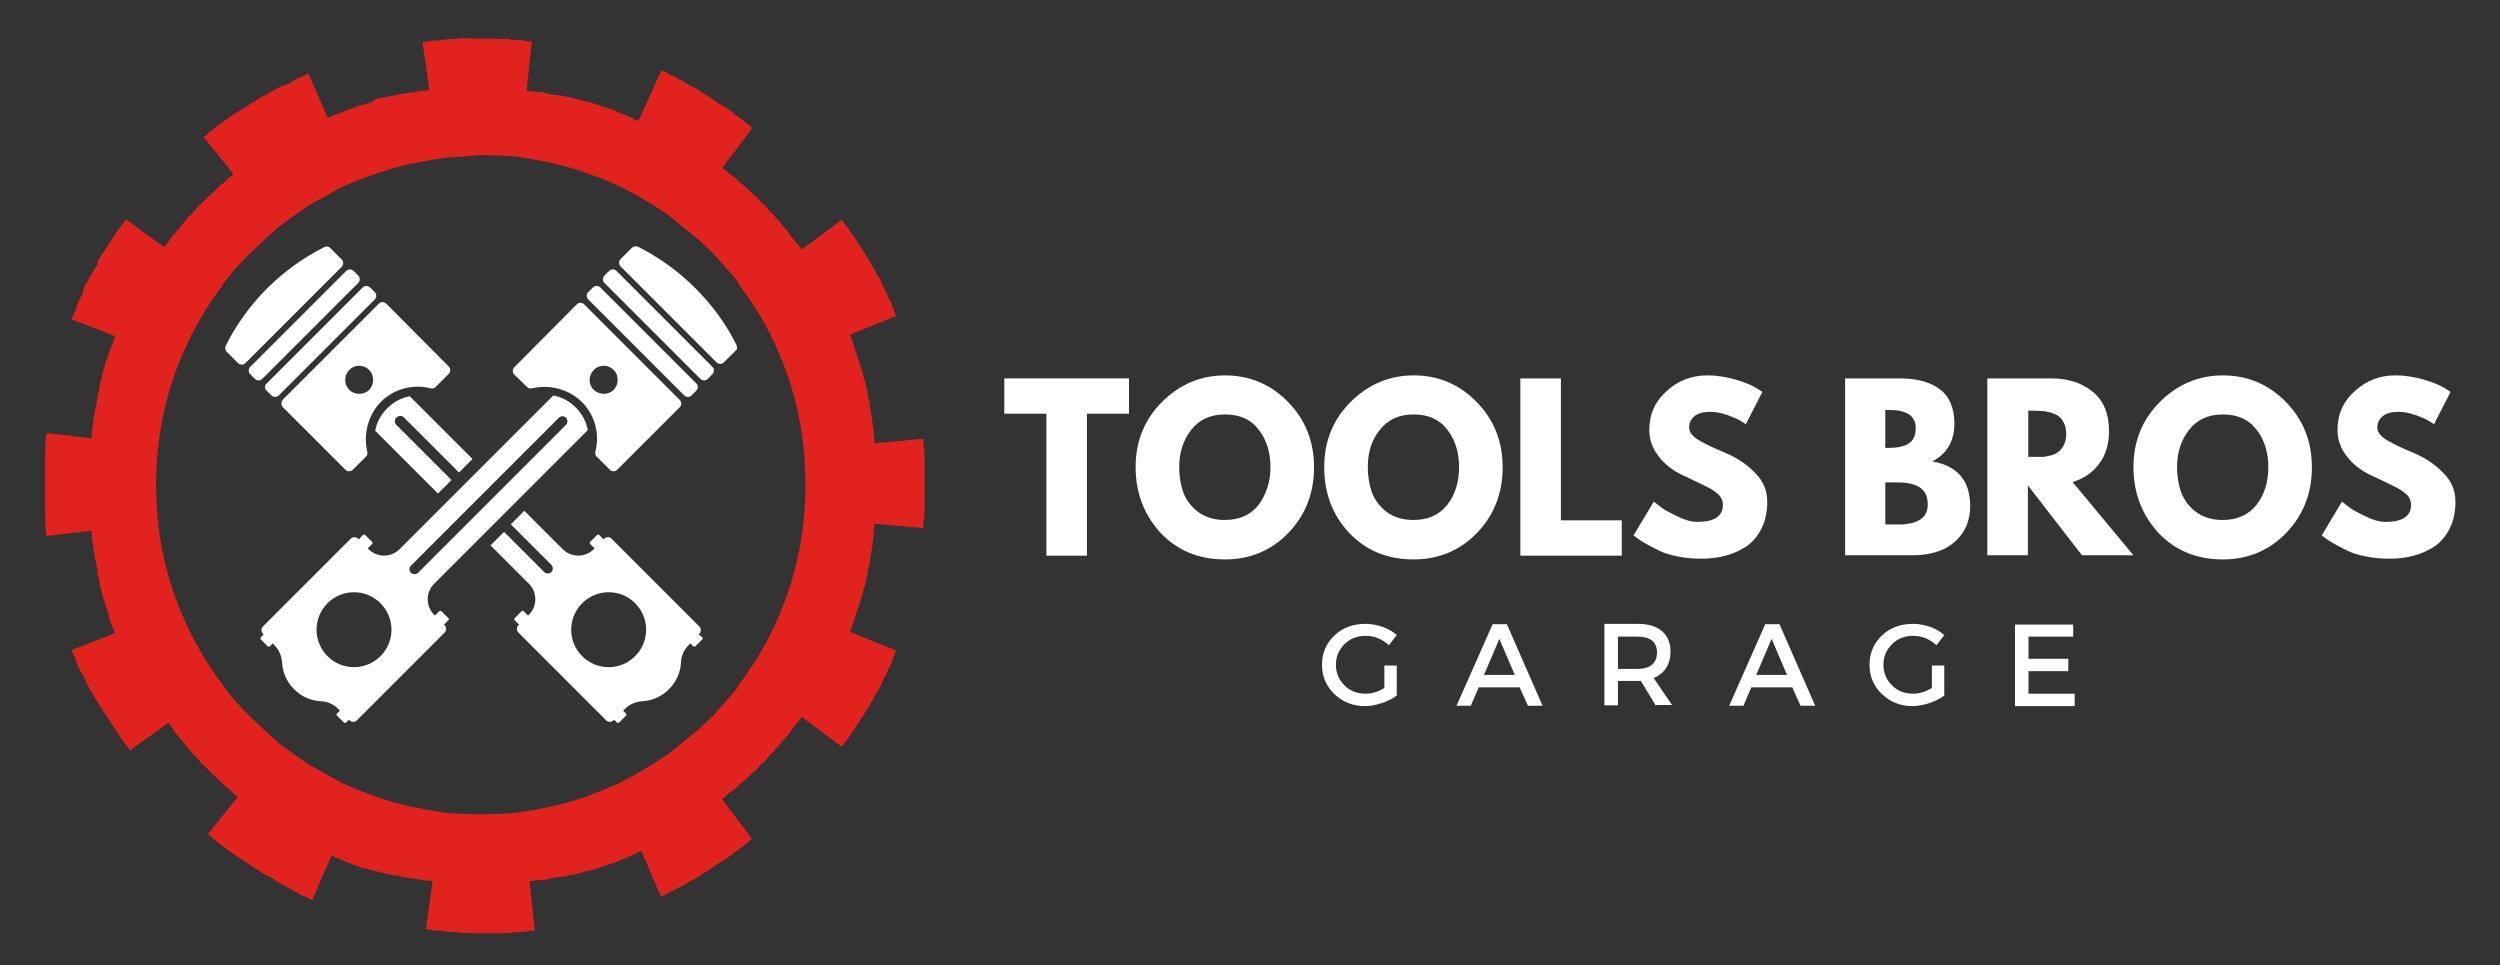
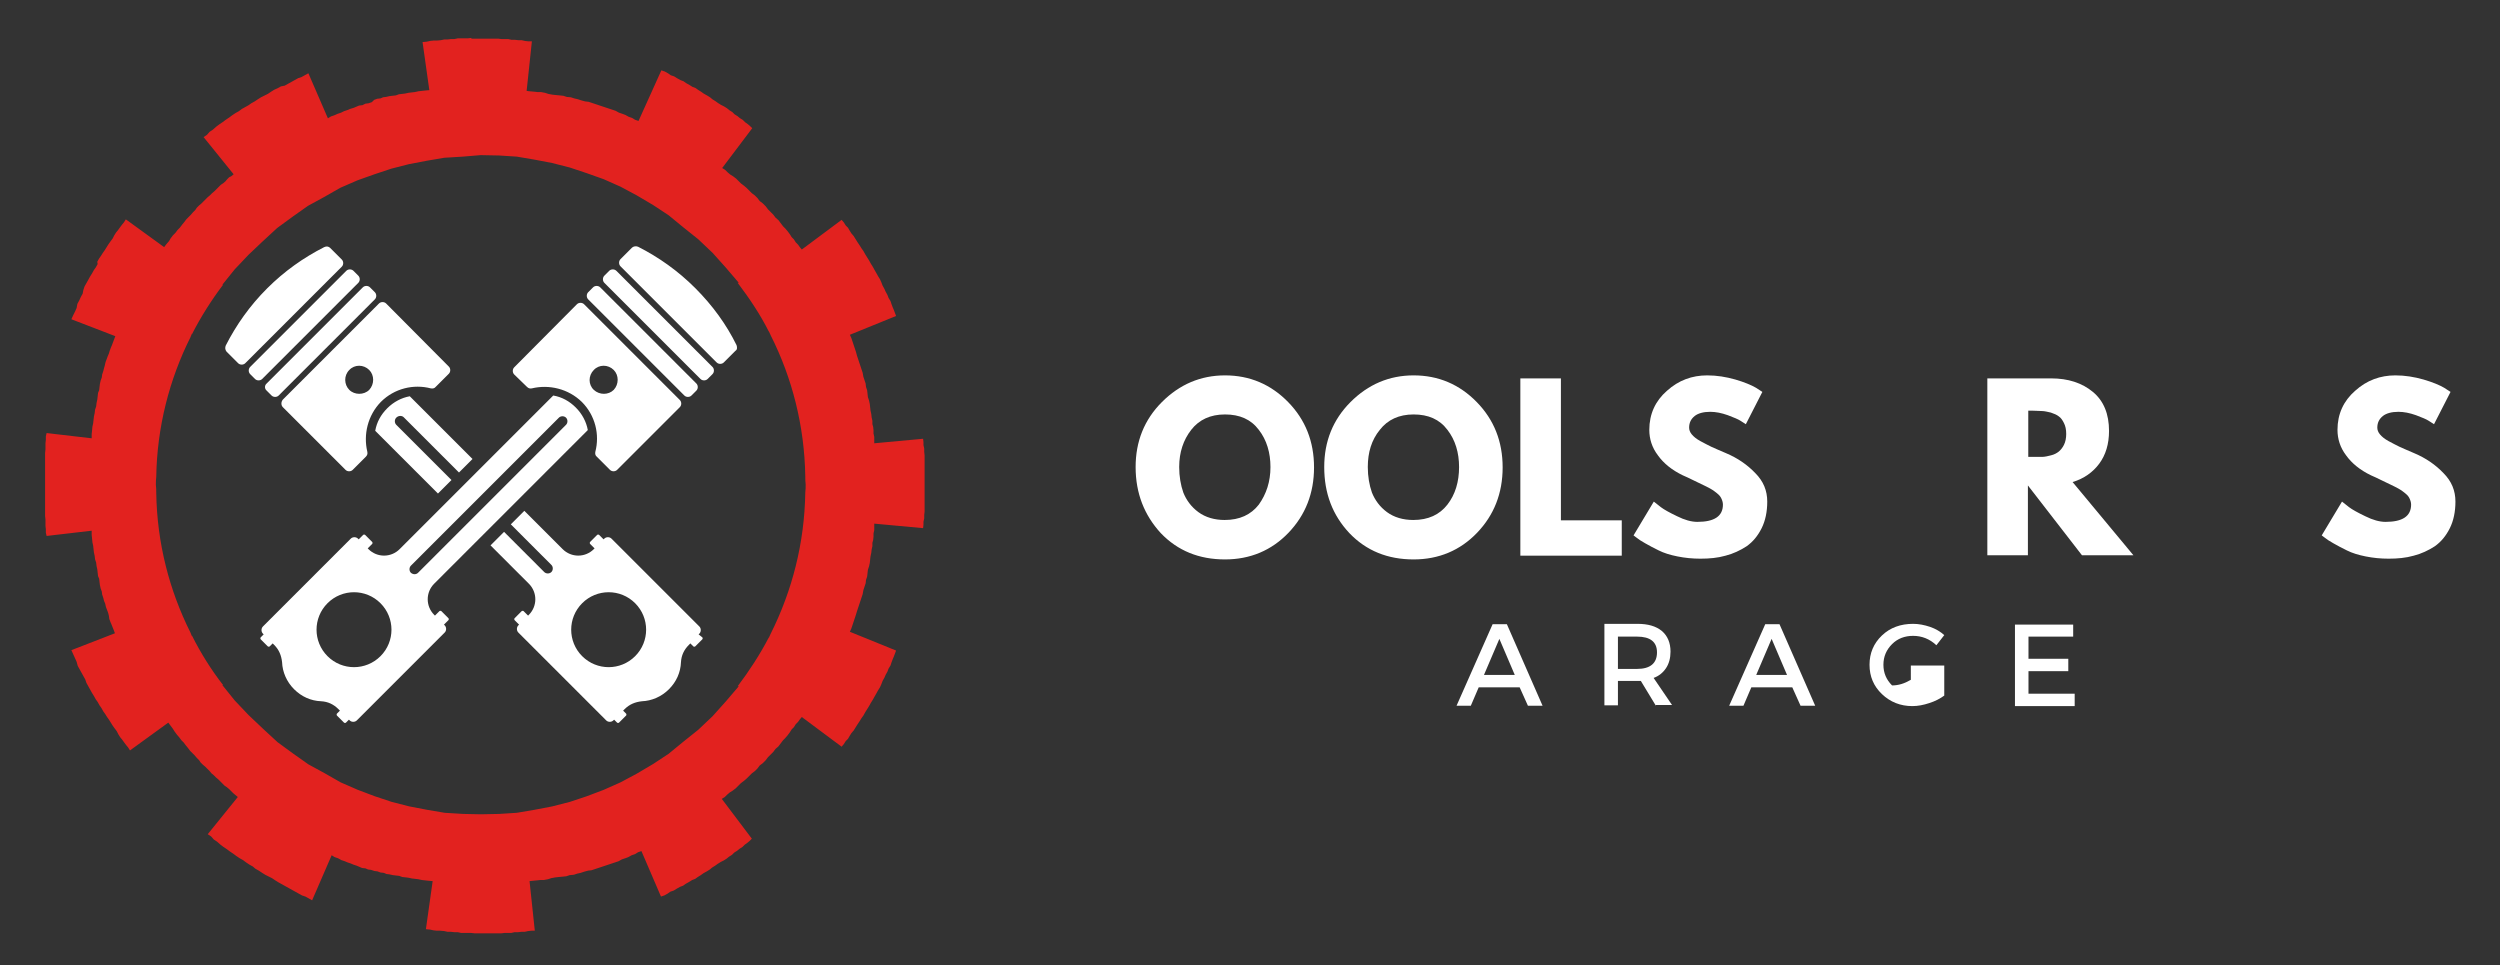
<svg xmlns="http://www.w3.org/2000/svg" id="Layer_1" x="0px" y="0px" viewBox="0 0 665.6 257" style="enable-background:new 0 0 665.6 257;" xml:space="preserve">
  <rect x="0" y="0" width="665.6" height="257" fill="#333333" stroke="none" />
  <style type="text/css">	.st0{fill:#E2221F;}	.st1{fill-rule:evenodd;clip-rule:evenodd;fill:#FFFFFF;}	.st2{fill:#FFFFFF;}</style>
  <g>
    <g>
      <path class="st0" d="M125.5,10.1l-0.9,0.1h-2.7l-0.9,0.2h-0.9l-0.9,0.1h-0.9l-0.9,0.2l-1.1,0.1h-0.9l-0.9,0.1l-0.9,0.2l-1.1,0.1   l1.8,12.8l-1.1,0.1l-0.9,0.1l-0.9,0.1l-0.9,0.2l-0.8,0.1l-0.9,0.1l-0.9,0.2l-0.8,0.1l-0.9,0.1l-0.8,0.3l-0.9,0.1l-0.8,0.1   l-0.9,0.2l-0.8,0.1l-0.7,0.3l-0.9,0.1l-0.8,0.3L99,27.2l-0.9,0.3l-0.8,0.1L96.5,28l-0.9,0.1l-0.7,0.3l-0.7,0.3L93.2,29l-0.7,0.3   l-0.9,0.3L90.8,30l-0.9,0.3L89,30.7L88.1,31l-0.8,0.5l-5.2-12l-0.9,0.5l-0.9,0.5l-0.9,0.3l-0.9,0.5l-0.9,0.5l-0.9,0.5l-0.9,0.5   L74.8,23l-0.9,0.5L73,23.9l-0.8,0.5l-0.9,0.6l-1.8,0.9l-0.8,0.5l-0.9,0.6l-0.9,0.5L66.2,28l-0.9,0.5L64.4,29l-0.8,0.6l-0.9,0.5   l-0.9,0.6L61,31.3l-0.9,0.6l-0.8,0.6l-0.9,0.6l-0.8,0.6l-0.9,0.8l-0.9,0.6l-0.7,0.8l-0.9,0.6l8,9.9l-0.6,0.5L61,47.2l-0.5,0.5   L60,48.3l-0.6,0.5l-0.6,0.4l-1.7,1.7l-0.6,0.5l-0.6,0.6l-0.6,0.5L54.8,53l-1.2,1.2L53,54.7l-0.6,0.6l-0.4,0.6l-0.6,0.6l-0.6,0.7   l-1.2,1.2l-0.6,0.8l-0.5,0.6l-0.6,0.8l-0.6,0.6l-0.6,0.8L46,62.7l-0.6,0.8L45,64.2L44.3,65l-0.6,0.8l-10.2-7.4l-0.5,0.8l-0.5,0.6   l-0.6,0.8l-0.5,0.7l-0.5,0.6l-0.5,0.8l-0.4,0.8l-0.6,0.8l-0.5,0.7l-0.5,0.8l-0.5,0.8l-0.5,0.7l-0.5,0.8l-0.5,0.7l-0.5,0.9L26,70.3   l-0.5,0.9l-0.5,0.7l-0.5,0.9l-0.5,0.8l-0.5,0.9l-0.5,0.9l-0.5,0.9l-0.3,0.9L22,78.2l-0.5,0.9L21.1,80l-0.5,0.9L20.4,82l-0.4,0.9   l-0.5,1L19,85l11.7,4.5l-0.3,0.8l-0.3,0.8l-0.3,0.8l-0.3,0.7l-0.3,0.8L29,94.1l-0.3,0.7l-0.3,0.8l-0.3,0.8l-0.2,0.9L27.7,98   l-0.2,0.8l-0.3,0.9l-0.1,0.8l-0.3,0.8l-0.2,0.9l-0.1,0.8l-0.1,0.9l-0.3,0.7l-0.1,0.9l-0.1,0.9l-0.2,0.9l-0.1,0.9l-0.3,0.9   l-0.1,0.9l-0.2,0.9l-0.1,0.9l-0.1,0.9l-0.2,0.9l-0.1,1.1l-0.1,0.9v1.1l-12-1.4l-0.2,0.9v0.9l-0.1,0.9v1.7l-0.1,0.9v16.8l0.1,0.9   v1.7l0.1,0.9v0.9l0.2,0.9l12-1.4v1.1l0.1,0.9l0.1,1.1l0.2,0.9l0.1,0.9l0.1,0.9l0.2,0.9l0.1,0.9l0.3,0.9l0.1,0.9l0.2,0.9l0.1,0.9   l0.1,0.9l0.3,0.7l0.1,0.9l0.1,0.8l0.2,0.9l0.3,0.8l0.1,0.8l0.3,0.9l0.2,0.8l0.3,0.7l0.2,0.9l0.3,0.8l0.3,0.8L29,164l0.1,0.8   l0.3,0.8l0.3,0.7l0.6,1.5l0.3,0.8L19,173.1l0.5,1.1l0.5,1.1l0.4,0.9l0.3,1.1l0.5,0.9l0.5,0.9l0.5,0.9l0.5,0.9l0.3,0.9l0.5,0.9   l0.5,0.9l0.5,0.9l0.5,0.8l0.5,0.9l0.5,0.7l0.5,0.9l0.5,0.7l0.5,0.9l0.5,0.7l0.5,0.8l0.5,0.7l0.5,0.8l0.5,0.8l0.5,0.7l0.6,0.8   l0.4,0.8l0.5,0.8l0.5,0.6l0.5,0.7l0.6,0.8l0.5,0.6l0.5,0.8l10.2-7.4l0.6,0.8l0.6,0.8l0.5,0.8l0.6,0.8l0.6,0.7l0.6,0.8l0.6,0.6   l0.6,0.8l0.5,0.6l0.6,0.8l1.2,1.2l0.6,0.7l0.6,0.6l0.4,0.6l0.6,0.6l0.6,0.5l0.6,0.6l0.6,0.6l0.5,0.6l0.6,0.5l0.6,0.6l0.6,0.5   l0.6,0.6l0.5,0.5l0.6,0.6l0.6,0.4l0.6,0.5l0.6,0.6l0.5,0.5l0.6,0.5l0.6,0.5l-8,9.9l0.9,0.6l0.7,0.8l0.9,0.6l0.9,0.8l0.8,0.6   l0.9,0.6l0.8,0.6l0.9,0.6l0.8,0.6l0.9,0.6l0.9,0.5l0.8,0.6l0.9,0.6l0.9,0.5l0.7,0.6l0.9,0.5l0.9,0.6l0.8,0.5l1.8,0.9l0.9,0.6   l0.8,0.5l0.9,0.5l0.9,0.5l0.9,0.5l0.9,0.5l0.9,0.5l0.9,0.5l0.9,0.5l0.9,0.3l0.9,0.5l0.9,0.5l5.2-12l0.8,0.5l0.9,0.3l0.9,0.5   l0.9,0.3l0.7,0.3l0.9,0.3l0.7,0.3l0.9,0.3l0.7,0.3l0.7,0.3l0.9,0.1l0.7,0.3l0.8,0.1l0.9,0.3l0.8,0.1l0.8,0.3l0.9,0.1l0.7,0.3   l0.8,0.1l0.9,0.2l0.8,0.1l0.9,0.1l0.8,0.3l0.9,0.1l0.8,0.1l0.9,0.2l0.9,0.1l0.8,0.1l0.9,0.2l0.9,0.1l0.9,0.1l1.1,0.1l-1.8,12.8   l1.1,0.1l0.9,0.2l0.9,0.1h0.9l1.1,0.1l0.9,0.2h0.9l0.9,0.1h0.9l0.9,0.2h2.7l0.9,0.1h7.1l0.8-0.1h1.8l0.9-0.2h0.9l0.9-0.1h0.9   l0.9-0.2l0.9-0.1h0.9l-1.4-13.2l0.9-0.1l1.1-0.1l0.9-0.1h0.9l1.1-0.2l0.9-0.3l1.1-0.2l0.9-0.1l1.1-0.1l0.9-0.1l0.9-0.3l1.1-0.1   l0.9-0.3l0.9-0.2l0.9-0.3l1.1-0.3l0.9-0.1l0.9-0.3l0.9-0.3l0.9-0.3l0.9-0.3l0.9-0.3l0.9-0.3l0.9-0.3l0.9-0.3l0.9-0.5l0.9-0.3   l0.8-0.3l0.9-0.5l0.9-0.3l0.8-0.5l0.9-0.3l5.2,12.1l0.9-0.3l0.9-0.5l0.7-0.5l0.9-0.3l0.8-0.5l0.9-0.5l0.8-0.3l0.7-0.5l0.9-0.5   l0.8-0.5l0.8-0.3l0.7-0.5l0.8-0.5l0.7-0.5l0.9-0.5l0.8-0.5l0.6-0.5l0.8-0.5l0.7-0.5l0.8-0.5l0.8-0.4l0.8-0.5l0.6-0.5l0.8-0.5   l0.6-0.6l0.8-0.5l0.6-0.5l0.8-0.5l0.6-0.6l0.7-0.5l0.6-0.5l0.6-0.6l-8-10.6l0.8-0.5l0.6-0.6l0.7-0.6l0.8-0.5l0.8-0.6l1.4-1.4   l0.8-0.6l0.7-0.6l1.4-1.4l0.8-0.6l0.7-0.7l0.6-0.8l0.8-0.6l0.8-0.8l0.6-0.8l0.8-0.8l0.6-0.6l0.6-0.8l0.8-0.7l0.6-0.8l0.6-0.8   l0.6-0.6l0.6-0.7l0.6-0.8l0.5-0.8l0.6-0.6l0.5-0.8l0.6-0.6l0.5-0.7l0.5-0.6l10.6,7.9l0.6-0.7l0.5-0.8l0.6-0.6l0.4-0.7l0.5-0.8   l0.6-0.7l0.5-0.8l0.5-0.8l0.6-0.9l0.5-0.8l0.5-0.7l0.5-0.9l0.5-0.8l0.5-0.8l0.5-0.9l0.5-0.8l0.5-0.9l0.4-0.7l0.5-0.9l0.5-0.8   l0.4-0.9l0.3-0.8l0.5-0.9l0.3-0.7l0.5-0.9l0.3-0.8l0.5-0.8l0.3-0.9l0.3-0.8l0.3-0.7l0.3-0.8l0.3-0.8l-12.3-5l0.4-0.9l0.6-1.8   l0.3-0.9l0.3-0.9l0.3-1l0.3-0.9l0.3-0.9l0.3-0.9l0.3-0.9l0.3-0.9l0.2-1.1l0.3-0.9l0.3-0.9l0.1-0.9l0.3-0.9l0.1-0.9l0.1-0.9   l0.3-0.9l0.2-0.9l0.1-0.9l0.1-0.9l0.2-0.9l0.1-0.9l0.2-0.9v-0.9l0.2-0.7l0.1-0.9v-0.9l0.2-0.9v-1.7l13,1.2l0.1-0.9v-0.8l0.2-0.9   v-0.9l0.1-0.9v-7.3l0-0.2l0-0.2v-7.3l-0.1-0.9v-0.9l-0.2-0.9v-0.8l-0.1-0.9l-13,1.2v-1.7l-0.2-0.9v-0.9l-0.1-0.9l-0.2-0.7v-0.9   l-0.2-0.9l-0.1-0.9l-0.2-0.9l-0.1-0.9l-0.1-0.9l-0.2-0.9l-0.3-0.9l-0.1-0.9l-0.1-0.9l-0.3-0.9l-0.1-0.9l-0.3-0.9l-0.3-0.9   l-0.2-1.1l-0.3-0.9l-0.3-0.9l-0.3-0.9l-0.3-0.9l-0.3-0.9l-0.3-1.1l-0.3-0.9l-0.3-0.9l-0.3-0.9l-0.3-0.9l-0.4-0.9l12.3-5l-0.3-0.8   l-0.3-0.8l-0.3-0.7l-0.3-0.8l-0.3-0.9l-0.5-0.8l-0.3-0.8l-0.5-0.9l-0.3-0.7l-0.5-0.9l-0.3-0.8l-0.4-0.9l-0.5-0.8l-0.5-0.9   l-0.4-0.7l-0.5-0.9l-0.5-0.8l-0.5-0.9l-0.5-0.8l-0.5-0.8l-0.5-0.9l-0.5-0.7l-0.5-0.8l-0.6-0.9l-0.5-0.8l-0.5-0.8l-0.6-0.7   l-0.5-0.8l-0.4-0.7l-0.6-0.6l-0.5-0.8l-0.6-0.7l-10.6,7.9l-0.5-0.6l-0.5-0.7l-0.6-0.6l-0.5-0.8l-0.6-0.6l-0.5-0.8l-0.6-0.8   l-0.6-0.7l-0.6-0.6l-0.6-0.8l-0.6-0.8l-0.8-0.7l-0.6-0.8l-0.6-0.6l-0.8-0.8l-0.6-0.8l-0.8-0.8l-0.8-0.6l-0.6-0.8l-0.7-0.7   l-0.8-0.6l-1.4-1.4l-0.7-0.6l-0.8-0.6l-0.7-0.7l-0.6-0.6l-0.8-0.6l-0.8-0.5l-0.7-0.6l-0.6-0.6l-0.8-0.5l8-10.6l-0.6-0.6l-0.6-0.5   l-0.7-0.5l-0.6-0.6l-0.8-0.5l-0.6-0.5l-0.8-0.5l-0.6-0.6l-0.8-0.5l-0.6-0.5l-0.8-0.5l-0.8-0.4l-0.8-0.5l-0.7-0.5l-0.8-0.5   l-0.6-0.5l-0.8-0.5l-0.9-0.5l-0.7-0.5l-0.8-0.5l-0.7-0.5l-0.8-0.3l-0.8-0.5l-0.9-0.5l-0.7-0.5l-0.8-0.3l-0.9-0.5l-0.8-0.5   l-0.9-0.3l-0.7-0.5l-0.9-0.5l-0.9-0.3L170,32.2l-0.9-0.3l-0.8-0.5l-0.9-0.3l-0.9-0.5l-0.8-0.3l-0.9-0.3l-0.9-0.5l-0.9-0.3   l-0.9-0.3l-0.9-0.3l-0.9-0.3l-0.9-0.3l-0.9-0.3l-0.9-0.3l-0.9-0.3l-0.9-0.1l-1.1-0.3l-0.9-0.3l-0.9-0.2l-0.9-0.3l-1.1-0.1   l-0.9-0.3l-0.9-0.1l-1.1-0.1l-0.9-0.1l-1.1-0.2l-0.9-0.3l-1.1-0.2h-0.9l-0.9-0.1l-1.1-0.1l-0.9-0.1l1.4-13.2h-0.9l-0.9-0.1   l-0.9-0.2H138l-0.9-0.1h-0.9l-0.9-0.2h-1.8l-0.8-0.1H125.5z M128,41.3l4.9,0.1l4.7,0.3l4.7,0.8l4.7,0.9l4.7,1.2l4.5,1.5l4.5,1.6   l4.5,2l4.3,2.3l4.4,2.6l4.1,2.7l3.9,3.2l4,3.2l3.8,3.6l3.5,3.9l3.5,4.1h-0.3c3.1,4.1,6,8.4,8.3,13v-0.1l0.5,1.1   c5.7,11.3,9,24.1,9.2,37.6h0c0,0.7,0,1.4,0.1,2.1c0,0.7,0,1.4-0.1,2.1h0c-0.2,13.5-3.5,26.2-9.2,37.6l-0.5,1.1v-0.1   c-2.4,4.6-5.2,8.9-8.3,13h0.3l-3.5,4.1l-3.5,3.9l-3.8,3.6l-4,3.2l-3.9,3.2l-4.1,2.7l-4.4,2.6l-4.3,2.3l-4.5,2l-4.5,1.7l-4.5,1.5   l-4.7,1.2l-4.7,0.9l-4.7,0.8l-4.7,0.3l-4.9,0.1l-4.7-0.1l-4.9-0.3l-4.7-0.8l-4.7-0.9l-4.7-1.2l-4.5-1.5l-4.5-1.7l-4.6-2l-4.2-2.4   l-4.4-2.4l-4.1-2.9l-4.1-3L70,194l-3.8-3.6l-3.7-3.9l-3.3-4.1h0.2c-3.2-4.1-6-8.6-8.3-13.2l0,0.2l-0.4-1   c-5.6-11.2-8.9-23.8-9.1-37.2h0c0-0.7,0-1.4-0.1-2.1c0-0.7,0-1.4,0.1-2.1h0c0.2-13.3,3.5-26,9.1-37.2l0.4-1l0,0.2   c2.4-4.7,5.2-9.1,8.3-13.2h-0.2l3.3-4.1l3.7-3.9l3.8-3.6l3.8-3.5l4.1-3l4.1-2.9l4.4-2.4l4.2-2.4l4.6-2l4.5-1.6l4.5-1.5l4.7-1.2   l4.7-0.9l4.7-0.8l4.9-0.3L128,41.3z" />
    </g>
  </g>
  <g>
    <g>
      <path class="st1" d="M107.5,111.1l14.7,14.7l3.6-3.6l-16.7-16.7c-2.2,0.4-4.3,1.5-6,3.2c-1.7,1.7-2.8,3.7-3.2,6l16.7,16.7l3.6-3.6   l-14.7-14.7c-0.5-0.5-0.5-1.4,0-1.9C106.1,110.6,107,110.6,107.5,111.1z M140.3,103c0.4,0.4,0.8,0.5,1.3,0.4   c4.6-1.1,9.7,0.1,13.3,3.6c3.6,3.6,4.8,8.7,3.6,13.3c-0.1,0.5,0,1,0.4,1.3l3.5,3.5c0.5,0.5,1.4,0.5,1.9,0l16.7-16.7   c0.5-0.5,0.5-1.4,0-1.9l-25.5-25.5c-0.5-0.5-1.4-0.5-1.9,0l-16.7,16.8c-0.5,0.5-0.5,1.4,0,1.9L140.3,103z M158.1,98.5   c1.4-1.5,3.8-1.5,5.3,0c1.4,1.4,1.4,3.8,0,5.3c-1.4,1.4-3.8,1.4-5.3,0S156.6,100,158.1,98.5z M182.2,105.3c0.5,0.5,1.4,0.5,1.9,0   l1.3-1.3c0.5-0.5,0.5-1.4,0-1.9l-25.6-25.6c-0.5-0.5-1.4-0.5-1.9,0l-1.3,1.3c-0.5,0.5-0.5,1.4,0,1.9L182.2,105.3z M71,104l1.3,1.3   c0.5,0.5,1.4,0.5,1.9,0l25.6-25.6c0.5-0.5,0.5-1.4,0-1.9l-1.3-1.3c-0.5-0.5-1.4-0.5-1.9,0L71,102.1C70.4,102.6,70.4,103.5,71,104z    M75.3,108.4l16.7,16.7c0.5,0.5,1.4,0.5,1.9,0l3.5-3.5c0.4-0.4,0.5-0.8,0.4-1.3c-1.1-4.6,0.1-9.7,3.6-13.3   c3.6-3.6,8.7-4.8,13.3-3.6c0.5,0.1,1,0,1.3-0.4l3.5-3.5c0.5-0.5,0.5-1.4,0-1.9l-16.7-16.8c-0.5-0.5-1.4-0.5-1.9,0l-25.6,25.6   C74.8,107,74.8,107.9,75.3,108.4z M93,98.5c1.4-1.5,3.8-1.5,5.3,0c1.4,1.4,1.4,3.8,0,5.3c-1.4,1.4-3.9,1.4-5.3,0S91.5,100,93,98.5   z M164.1,72.1c-0.5-0.5-1.4-0.5-1.9,0l-1.3,1.3c-0.5,0.5-0.5,1.4,0,1.9l25.6,25.6c0.5,0.5,1.4,0.5,1.9,0l1.3-1.3   c0.5-0.5,0.5-1.4,0-1.9L164.1,72.1z M186,168.9l0.2-0.2c0.5-0.5,0.5-1.4,0-1.9l-23.4-23.4c-0.5-0.5-1.4-0.5-1.9,0l-0.2,0.2   l-1.2-1.2c-0.1-0.1-0.4-0.1-0.5,0l-1.9,1.9c-0.1,0.1-0.1,0.4,0,0.5l1.2,1.2l-0.2,0.2c-2.3,2.3-6,2.3-8.3,0l-10.2-10.2l-3.6,3.6   l10.8,10.8c0.5,0.5,0.5,1.4,0,1.9c-0.5,0.5-1.4,0.5-1.9,0l-10.7-10.7l-3.6,3.6l10.2,10.2c2.3,2.3,2.3,6,0,8.3l-0.2,0.2l-1.2-1.2   c-0.1-0.1-0.4-0.1-0.5,0l-1.9,1.9c-0.1,0.1-0.1,0.4,0,0.5l1.2,1.2l-0.2,0.2c-0.5,0.5-0.5,1.4,0,1.9l23.4,23.4   c0.5,0.5,1.4,0.5,1.9,0l0.2-0.2l0.8,0.8c0.1,0.1,0.4,0.1,0.5,0l1.9-1.9c0.1-0.1,0.1-0.4,0-0.5l-0.8-0.8l0.4-0.4   c1.3-1.3,2.8-1.9,4.6-2.1c2.6-0.1,5.2-1.2,7.2-3.2c2-2,3.1-4.5,3.2-7.2c0.1-1.8,0.8-3.3,2.1-4.6l0.4-0.4l0.8,0.8   c0.1,0.1,0.4,0.1,0.5,0l1.9-1.9c0.1-0.1,0.1-0.4,0-0.5L186,168.9z M169.1,174.7c-3.9,3.9-10.2,3.9-14.1,0   c-3.9-3.9-3.9-10.2,0-14.1s10.2-3.9,14.1,0C173,164.5,173,170.8,169.1,174.7z M91,69.1L87.9,66c-0.4-0.4-1-0.5-1.6-0.2   c-5.5,2.8-10.6,6.4-15.2,11c-4.6,4.6-8.2,9.7-11,15.2c-0.2,0.5-0.2,1.1,0.2,1.6l3.1,3.1c0.5,0.5,1.4,0.5,1.9,0L91,71   C91.5,70.5,91.5,69.6,91,69.1z M196.1,91.9c-2.7-5.5-6.4-10.6-11-15.2c-4.6-4.6-9.7-8.2-15.2-11c-0.5-0.2-1.1-0.2-1.6,0.2   l-3.1,3.1c-0.5,0.5-0.5,1.4,0,1.9l25.6,25.6c0.5,0.5,1.4,0.5,1.9,0l3.1-3.1C196.3,93.1,196.3,92.5,196.1,91.9z M95.4,75.3   c0.5-0.5,0.5-1.4,0-1.9l-1.3-1.3c-0.5-0.5-1.4-0.5-1.9,0L66.6,97.7c-0.5,0.5-0.5,1.4,0,1.9l1.3,1.3c0.5,0.5,1.4,0.5,1.9,0   L95.4,75.3z M117.5,162.7c-0.1-0.1-0.4-0.1-0.5,0l-1.2,1.2l-0.2-0.2c-2.3-2.3-2.3-6,0-8.3l40.9-40.9c-0.4-2.2-1.5-4.3-3.2-6   c-1.7-1.7-3.7-2.8-6-3.2l-40.9,40.9c-2.3,2.3-6,2.3-8.3,0l-0.2-0.2l1.2-1.2c0.1-0.1,0.1-0.4,0-0.5l-1.9-1.9   c-0.1-0.1-0.4-0.1-0.5,0l-1.2,1.2l-0.2-0.2c-0.5-0.5-1.4-0.5-1.9,0l-23.4,23.4c-0.5,0.5-0.5,1.4,0,1.9l0.2,0.2l-0.8,0.8   c-0.1,0.1-0.1,0.4,0,0.5l1.9,1.9c0.1,0.1,0.4,0.1,0.5,0l0.8-0.8l0.4,0.4c1.3,1.3,1.9,2.8,2.1,4.6c0.1,2.6,1.2,5.2,3.2,7.2   c2,2,4.5,3.1,7.2,3.2c1.8,0.1,3.3,0.8,4.6,2.1l0.4,0.4l-0.8,0.8c-0.1,0.1-0.1,0.4,0,0.5l1.9,1.9c0.1,0.1,0.4,0.1,0.5,0l0.8-0.8   l0.2,0.2c0.5,0.5,1.4,0.5,1.9,0l23.4-23.4c0.5-0.5,0.5-1.4,0-1.9l-0.2-0.2l1.2-1.2c0.1-0.1,0.1-0.4,0-0.5L117.5,162.7z    M101.3,174.7c-3.9,3.9-10.2,3.9-14.1,0c-3.9-3.9-3.9-10.2,0-14.1s10.2-3.9,14.1,0C105.2,164.5,105.2,170.8,101.3,174.7z    M109.4,152.5c-0.5-0.5-0.5-1.4,0-1.9l39.4-39.4c0.5-0.5,1.4-0.5,1.9,0c0.5,0.5,0.5,1.4,0,1.9l-39.4,39.4   C110.8,153,110,153,109.4,152.5z" />
    </g>
  </g>
  <g>
    <g transform="translate(48.385, 281.741)">
      <g>
-         <path class="st2" d="M219-171.6v-9.4h33.2v9.4H241v37.8h-10.8v-37.8H219z" />
-       </g>
+         </g>
    </g>
  </g>
  <g>
    <g transform="translate(73.948, 281.741)">
      <g>
        <path class="st2" d="M228.4-157.4c0-6.8,2.3-12.6,7-17.3c4.7-4.7,10.3-7.1,16.8-7.1c6.6,0,12.2,2.4,16.8,7.1    c4.6,4.7,6.9,10.5,6.9,17.4c0,6.9-2.3,12.7-6.8,17.4c-4.5,4.7-10.2,7.1-16.9,7.1c-6.9,0-12.6-2.3-17.1-7    C230.7-144.6,228.4-150.4,228.4-157.4z M240-157.4c0,2.5,0.4,4.8,1.1,6.8c0.8,2,2.1,3.8,4,5.2c1.9,1.4,4.3,2.1,7,2.1    c4,0,7-1.4,9.1-4.1c2-2.8,3.1-6.1,3.1-10c0-3.8-1-7.2-3.1-9.9c-2.1-2.8-5.1-4.1-9-4.1c-3.9,0-6.9,1.4-9,4.1    C241.1-164.6,240-161.3,240-157.4z" />
      </g>
    </g>
  </g>
  <g>
    <g transform="translate(111.563, 281.741)">
      <g>
        <path class="st2" d="M241-157.4c0-6.8,2.3-12.6,7-17.3c4.7-4.7,10.3-7.1,16.8-7.1c6.6,0,12.2,2.4,16.8,7.1    c4.6,4.7,6.9,10.5,6.9,17.4c0,6.9-2.3,12.7-6.8,17.4c-4.5,4.7-10.2,7.1-16.9,7.1c-6.9,0-12.6-2.3-17.1-7    C243.2-144.6,241-150.4,241-157.4z M252.6-157.4c0,2.5,0.4,4.8,1.1,6.8c0.8,2,2.1,3.8,4,5.2c1.9,1.4,4.3,2.1,7,2.1    c4,0,7-1.4,9.1-4.1s3.1-6.1,3.1-10c0-3.8-1-7.2-3.1-9.9c-2.1-2.8-5.1-4.1-9-4.1c-3.9,0-6.9,1.4-9,4.1    C253.6-164.6,252.6-161.3,252.6-157.4z" />
      </g>
    </g>
  </g>
  <g>
    <g transform="translate(149.178, 281.741)">
      <g>
        <path class="st2" d="M266.4-181v37.8h16.2v9.4h-27V-181H266.4z" />
      </g>
    </g>
  </g>
  <g>
    <g transform="translate(173.411, 281.741)">
      <g>
        <path class="st2" d="M281.1-181.8c2.6,0,5,0.4,7.5,1.1c2.4,0.7,4.3,1.5,5.5,2.2l1.7,1.1l-4.4,8.6c-0.3-0.2-0.8-0.5-1.4-0.9    c-0.6-0.4-1.8-0.9-3.4-1.5c-1.7-0.6-3.2-0.9-4.7-0.9c-1.8,0-3.2,0.4-4.1,1.1c-1,0.8-1.5,1.8-1.5,3.1c0,0.6,0.2,1.2,0.7,1.8    c0.5,0.6,1.2,1.2,2.3,1.8c1.1,0.6,2.1,1.1,2.9,1.5c0.8,0.4,2.1,0.9,3.9,1.7c3.1,1.3,5.7,3.1,7.8,5.3c2.2,2.2,3.2,4.7,3.2,7.6    c0,2.7-0.5,5.1-1.5,7.1c-1,2-2.3,3.6-4,4.8c-1.7,1.1-3.6,2-5.6,2.5c-2.1,0.6-4.3,0.8-6.7,0.8c-2.1,0-4.1-0.2-6.1-0.6    c-2-0.4-3.6-0.9-5-1.6c-1.3-0.6-2.5-1.3-3.6-1.9c-1.1-0.6-1.8-1.1-2.3-1.5l-0.8-0.6l5.4-9c0.5,0.4,1.1,0.9,1.9,1.5    c0.8,0.6,2.2,1.4,4.3,2.4c2,1,3.8,1.5,5.4,1.5c4.5,0,6.8-1.5,6.8-4.6c0-0.6-0.2-1.2-0.5-1.8c-0.3-0.6-0.9-1.1-1.7-1.7    c-0.8-0.6-1.6-1-2.2-1.3c-0.6-0.3-1.7-0.8-3.1-1.5c-1.4-0.7-2.5-1.2-3.2-1.5c-2.9-1.4-5.1-3.2-6.6-5.3c-1.6-2.1-2.3-4.4-2.3-6.8    c0-4.2,1.6-7.7,4.7-10.4C273.5-180.5,277.1-181.8,281.1-181.8z" />
      </g>
    </g>
  </g>
  <g>
    <g transform="translate(202.234, 281.741)">	</g>
  </g>
  <g>
    <g transform="translate(213.943, 281.741)">
      <g>
-         <path class="st2" d="M277.2-181h14.6c4.4,0,8,0.9,10.6,2.8c2.6,1.9,4,5,4,9.2c0,4.7-2,8.1-5.9,10.1c6.7,1.2,10.1,5.1,10.1,11.9    c0,4-1.4,7.1-4.1,9.5c-2.7,2.4-6.5,3.6-11.3,3.6h-17.9V-181z M288-162.5h0.9c2.4,0,4.2-0.4,5.4-1.2c1.2-0.8,1.8-2.2,1.8-4.1    c0-3.2-2.4-4.8-7.1-4.8H288V-162.5z M288-142.1h3.4c5.3,0,7.9-1.8,7.9-5.3c0-2.1-0.7-3.6-2-4.5c-1.3-0.9-3.3-1.4-5.9-1.4H288    V-142.1z" />
-       </g>
+         </g>
    </g>
  </g>
  <g>
    <g transform="translate(242.508, 281.741)">
      <g>
        <path class="st2" d="M286.7-181h16.9c4.5,0,8.2,1.2,11.1,3.6c2.9,2.4,4.3,5.9,4.3,10.4c0,3.5-0.9,6.4-2.6,8.7    c-1.7,2.3-4.1,4-7.1,4.9l16.2,19.5h-13.7l-14.4-18.6v18.6h-10.8V-181z M297.5-160.1h1.2c1,0,1.8,0,2.5,0c0.7,0,1.5-0.2,2.3-0.4    c0.9-0.2,1.6-0.6,2.1-1c0.5-0.4,1-1,1.4-1.8c0.4-0.8,0.6-1.8,0.6-2.9c0-1.2-0.2-2.1-0.6-2.9c-0.4-0.8-0.8-1.4-1.4-1.8    c-0.5-0.4-1.2-0.7-2.1-1c-0.9-0.2-1.7-0.4-2.3-0.4c-0.7,0-1.5-0.1-2.5-0.1h-1.2V-160.1z" />
      </g>
    </g>
  </g>
  <g>
    <g transform="translate(273.218, 281.741)">
      <g>
-         <path class="st2" d="M294.8-157.4c0-6.8,2.3-12.6,7-17.3c4.7-4.7,10.3-7.1,16.8-7.1c6.6,0,12.2,2.4,16.8,7.1    c4.6,4.7,6.9,10.5,6.9,17.4c0,6.9-2.3,12.7-6.8,17.4c-4.5,4.7-10.2,7.1-16.9,7.1c-6.9,0-12.6-2.3-17.1-7    C297.1-144.6,294.8-150.4,294.8-157.4z M306.4-157.4c0,2.5,0.4,4.8,1.1,6.8c0.8,2,2.1,3.8,4,5.2c1.9,1.4,4.3,2.1,7,2.1    c4,0,7-1.4,9.1-4.1s3.1-6.1,3.1-10c0-3.8-1-7.2-3.1-9.9c-2.1-2.8-5.1-4.1-9-4.1c-3.9,0-6.9,1.4-9,4.1    C307.5-164.6,306.4-161.3,306.4-157.4z" />
-       </g>
+         </g>
    </g>
  </g>
  <g>
    <g transform="translate(310.833, 281.741)">
      <g>
        <path class="st2" d="M326.9-181.8c2.6,0,5,0.4,7.5,1.1c2.4,0.7,4.3,1.5,5.5,2.2l1.7,1.1l-4.4,8.6c-0.3-0.2-0.8-0.5-1.4-0.9    c-0.6-0.4-1.8-0.9-3.4-1.5c-1.7-0.6-3.2-0.9-4.7-0.9c-1.8,0-3.2,0.4-4.1,1.1c-1,0.8-1.5,1.8-1.5,3.1c0,0.6,0.2,1.2,0.7,1.8    c0.5,0.6,1.2,1.2,2.3,1.8c1.1,0.6,2.1,1.1,2.9,1.5c0.8,0.4,2.1,0.9,3.9,1.7c3.1,1.3,5.7,3.1,7.8,5.3c2.2,2.2,3.2,4.7,3.2,7.6    c0,2.7-0.5,5.1-1.5,7.1c-1,2-2.3,3.6-4,4.8c-1.7,1.1-3.6,2-5.6,2.5c-2.1,0.6-4.3,0.8-6.7,0.8c-2.1,0-4.1-0.2-6.1-0.6    c-2-0.4-3.6-0.9-5-1.6c-1.3-0.6-2.5-1.3-3.6-1.9c-1.1-0.6-1.8-1.1-2.3-1.5l-0.8-0.6l5.4-9c0.5,0.4,1.1,0.9,1.9,1.5    c0.8,0.6,2.2,1.4,4.3,2.4c2,1,3.8,1.5,5.4,1.5c4.5,0,6.8-1.5,6.8-4.6c0-0.6-0.2-1.2-0.5-1.8c-0.3-0.6-0.9-1.1-1.7-1.7    c-0.8-0.6-1.6-1-2.2-1.3c-0.6-0.3-1.7-0.8-3.1-1.5c-1.4-0.7-2.5-1.2-3.2-1.5c-2.9-1.4-5.1-3.2-6.6-5.3c-1.6-2.1-2.3-4.4-2.3-6.8    c0-4.2,1.6-7.7,4.7-10.4C319.3-180.5,322.9-181.8,326.9-181.8z" />
      </g>
    </g>
  </g>
  <g>
    <g transform="translate(111.371, 311.692)">
      <g>
-         <path class="st2" d="M257.3-134.5h3.2v8c-1.1,0.8-2.4,1.5-4,2c-1.5,0.5-3,0.8-4.5,0.8c-3.2,0-5.9-1.1-8.1-3.2    c-2.2-2.1-3.3-4.7-3.3-7.8c0-3.1,1.1-5.7,3.3-7.8c2.2-2.1,5-3.1,8.3-3.1c1.5,0,3,0.3,4.5,0.8c1.5,0.5,2.8,1.3,3.8,2.2l-2.1,2.7    c-1.8-1.7-3.9-2.5-6.2-2.5c-2.2,0-4.1,0.7-5.6,2.2c-1.5,1.5-2.3,3.3-2.3,5.5c0,2.2,0.8,4,2.3,5.5c1.5,1.5,3.4,2.2,5.6,2.2    c1.7,0,3.3-0.5,5-1.5V-134.5z" />
-       </g>
+         </g>
    </g>
  </g>
  <g>
    <g transform="translate(138.992, 311.692)">
      <g>
        <path class="st2" d="M265.6-128.7h-10.9l-2.1,4.9h-3.8l9.6-21.7h3.8l9.5,21.7h-3.9L265.6-128.7z M264.3-132l-4.1-9.6l-4.1,9.6    H264.3z" />
      </g>
    </g>
  </g>
  <g>
    <g transform="translate(166.358, 311.692)">
      <g>
        <path class="st2" d="M274.5-123.8l-4-6.6c-0.2,0-0.5,0-1,0h-5.1v6.5h-3.6v-21.7h8.8c2.8,0,4.9,0.6,6.5,1.9    c1.5,1.3,2.3,3.1,2.3,5.5c0,1.7-0.4,3.2-1.2,4.4c-0.8,1.2-1.9,2.1-3.3,2.6l4.9,7.2H274.5z M264.4-133.6h5.1    c3.5,0,5.3-1.5,5.3-4.4c0-2.8-1.8-4.2-5.3-4.2h-5.1V-133.6z" />
      </g>
    </g>
  </g>
  <g>
    <g transform="translate(193.376, 311.692)">
      <g>
        <path class="st2" d="M283.8-128.7h-10.9l-2.1,4.9h-3.8l9.6-21.7h3.8l9.5,21.7h-3.9L283.8-128.7z M282.4-132l-4.1-9.6l-4.1,9.6    H282.4z" />
      </g>
    </g>
  </g>
  <g>
    <g transform="translate(220.741, 311.692)">
      <g>
-         <path class="st2" d="M293.7-134.5h3.2v8c-1.1,0.8-2.4,1.5-4,2c-1.5,0.5-3,0.8-4.5,0.8c-3.2,0-5.9-1.1-8.1-3.2    c-2.2-2.1-3.3-4.7-3.3-7.8c0-3.1,1.1-5.7,3.3-7.8c2.2-2.1,5-3.1,8.3-3.1c1.5,0,3,0.3,4.5,0.8c1.5,0.5,2.8,1.3,3.8,2.2l-2.1,2.7    c-1.8-1.7-3.9-2.5-6.2-2.5c-2.2,0-4.1,0.7-5.6,2.2c-1.5,1.5-2.3,3.3-2.3,5.5c0,2.2,0.8,4,2.3,5.5c1.5,1.5,3.4,2.2,5.6,2.2    c1.7,0,3.3-0.5,5-1.5V-134.5z" />
+         <path class="st2" d="M293.7-134.5h3.2v8c-1.1,0.8-2.4,1.5-4,2c-1.5,0.5-3,0.8-4.5,0.8c-3.2,0-5.9-1.1-8.1-3.2    c-2.2-2.1-3.3-4.7-3.3-7.8c0-3.1,1.1-5.7,3.3-7.8c2.2-2.1,5-3.1,8.3-3.1c1.5,0,3,0.3,4.5,0.8c1.5,0.5,2.8,1.3,3.8,2.2l-2.1,2.7    c-1.8-1.7-3.9-2.5-6.2-2.5c-2.2,0-4.1,0.7-5.6,2.2c-1.5,1.5-2.3,3.3-2.3,5.5c0,2.2,0.8,4,2.3,5.5c1.7,0,3.3-0.5,5-1.5V-134.5z" />
      </g>
    </g>
  </g>
  <g>
    <g transform="translate(248.363, 311.692)">
      <g>
        <path class="st2" d="M303.6-142.2h-11.9v5.9h10.6v3.3h-10.6v6H304v3.3h-15.9v-21.7h15.5V-142.2z" />
      </g>
    </g>
  </g>
</svg>